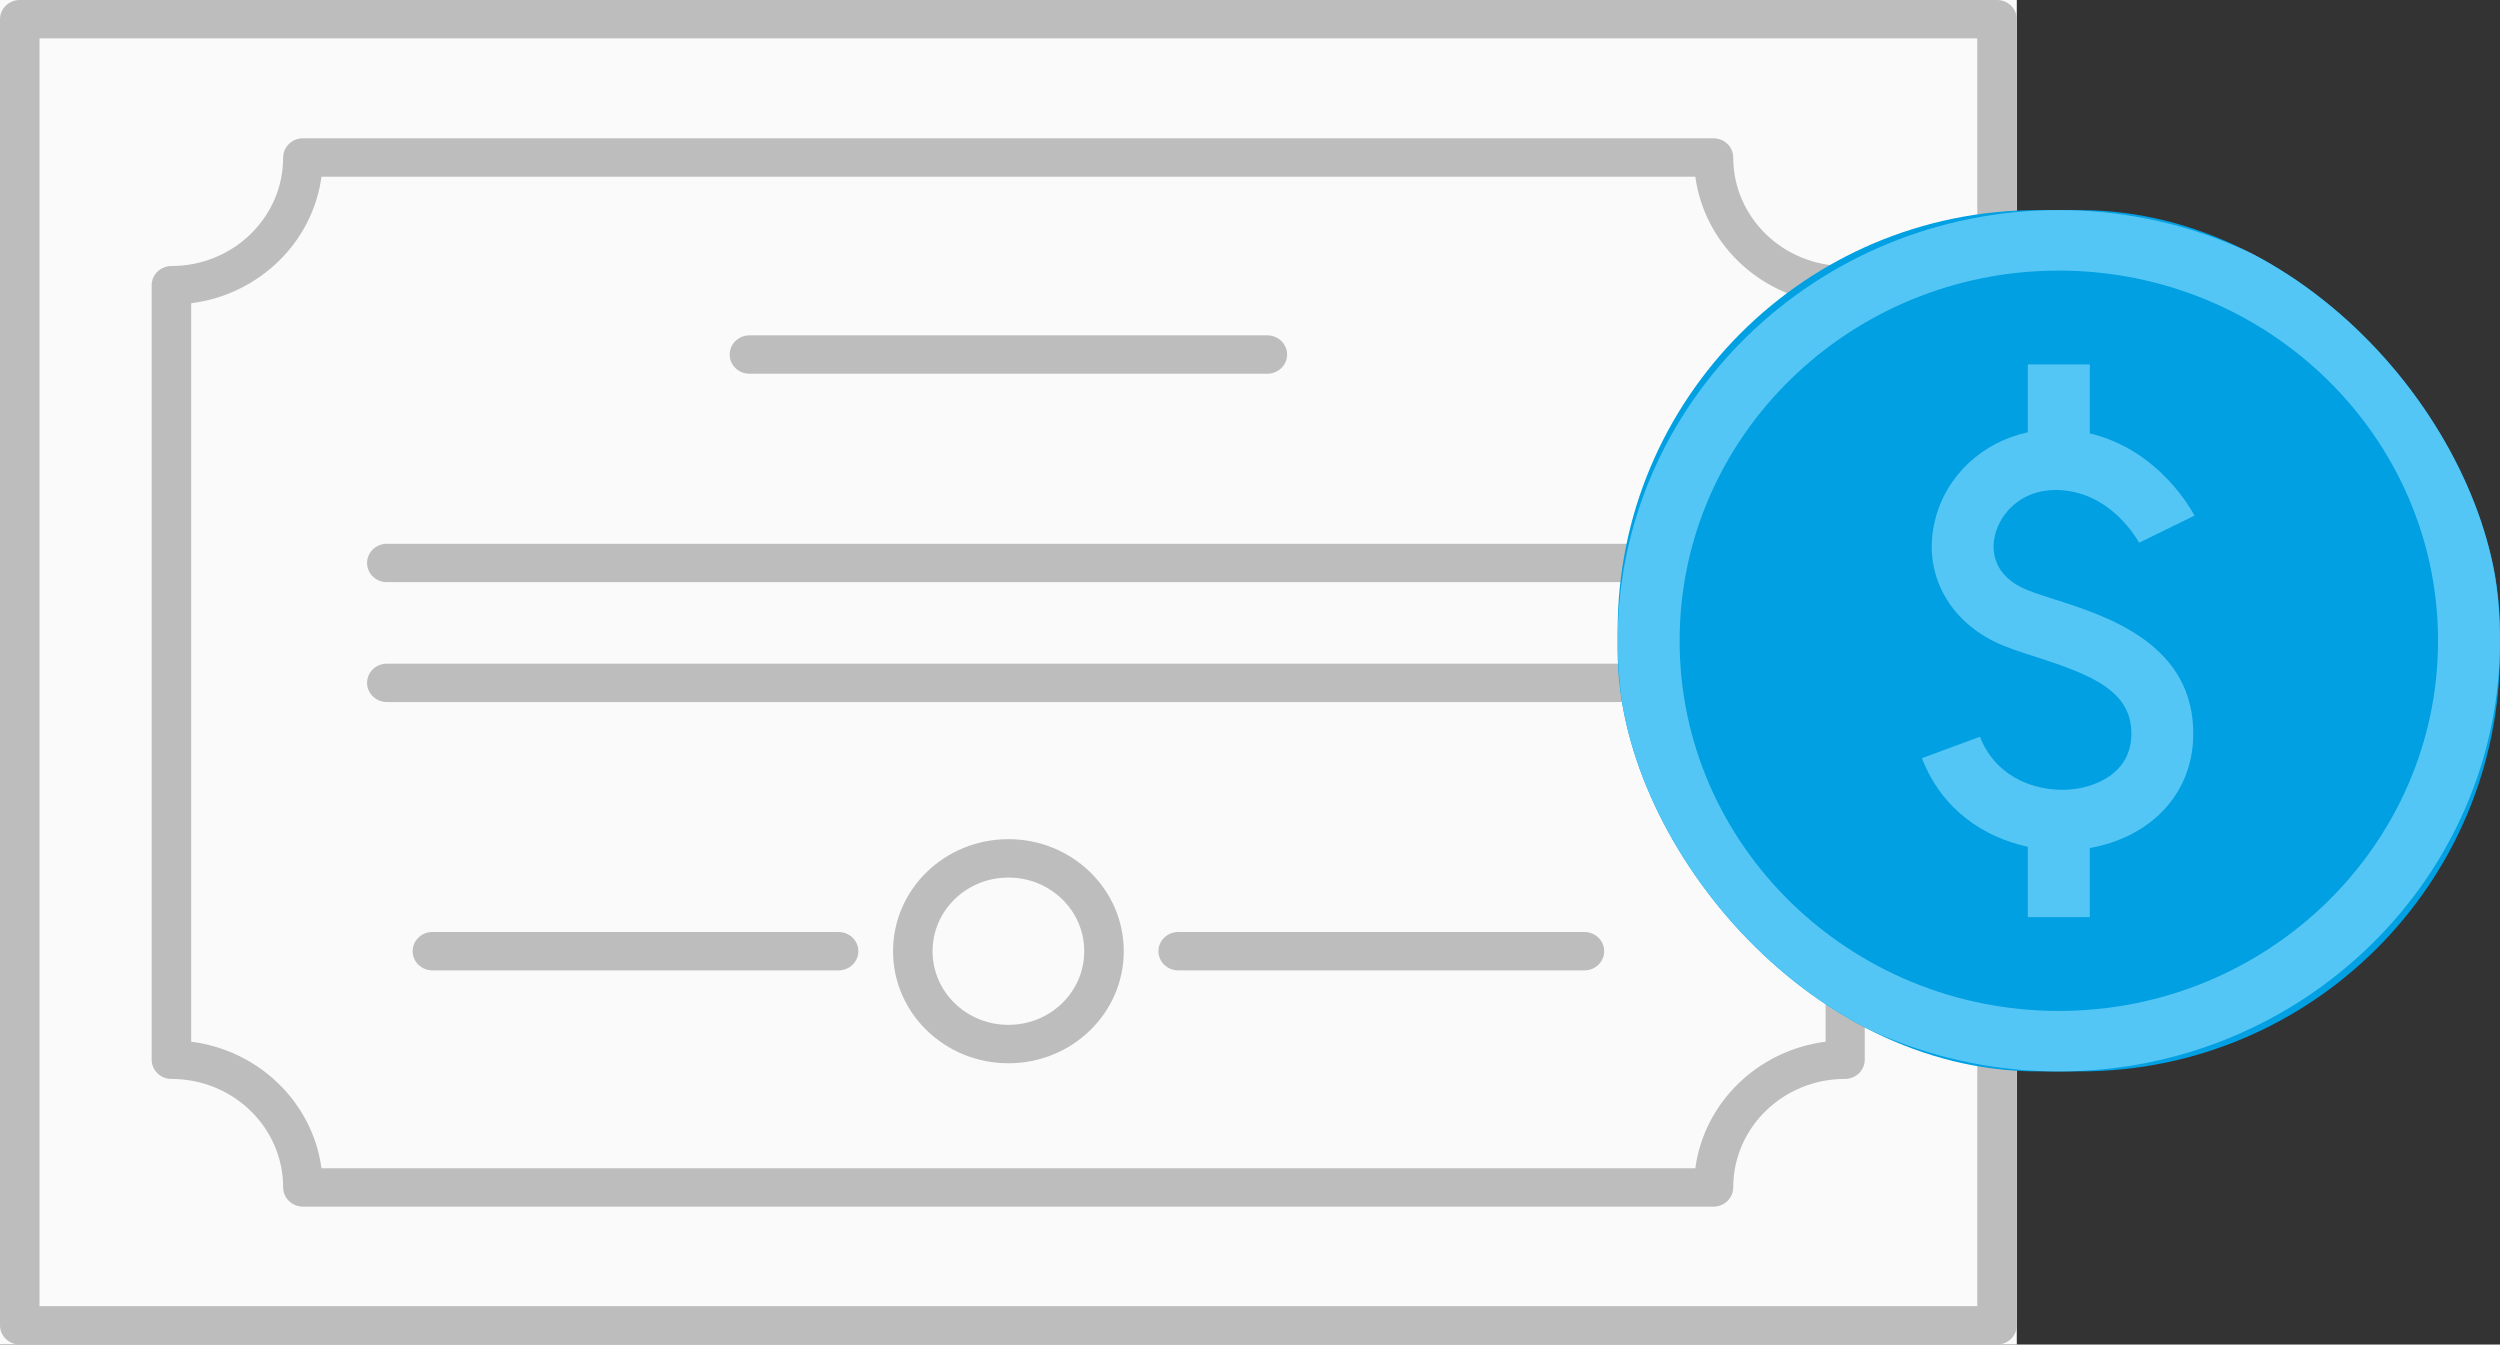
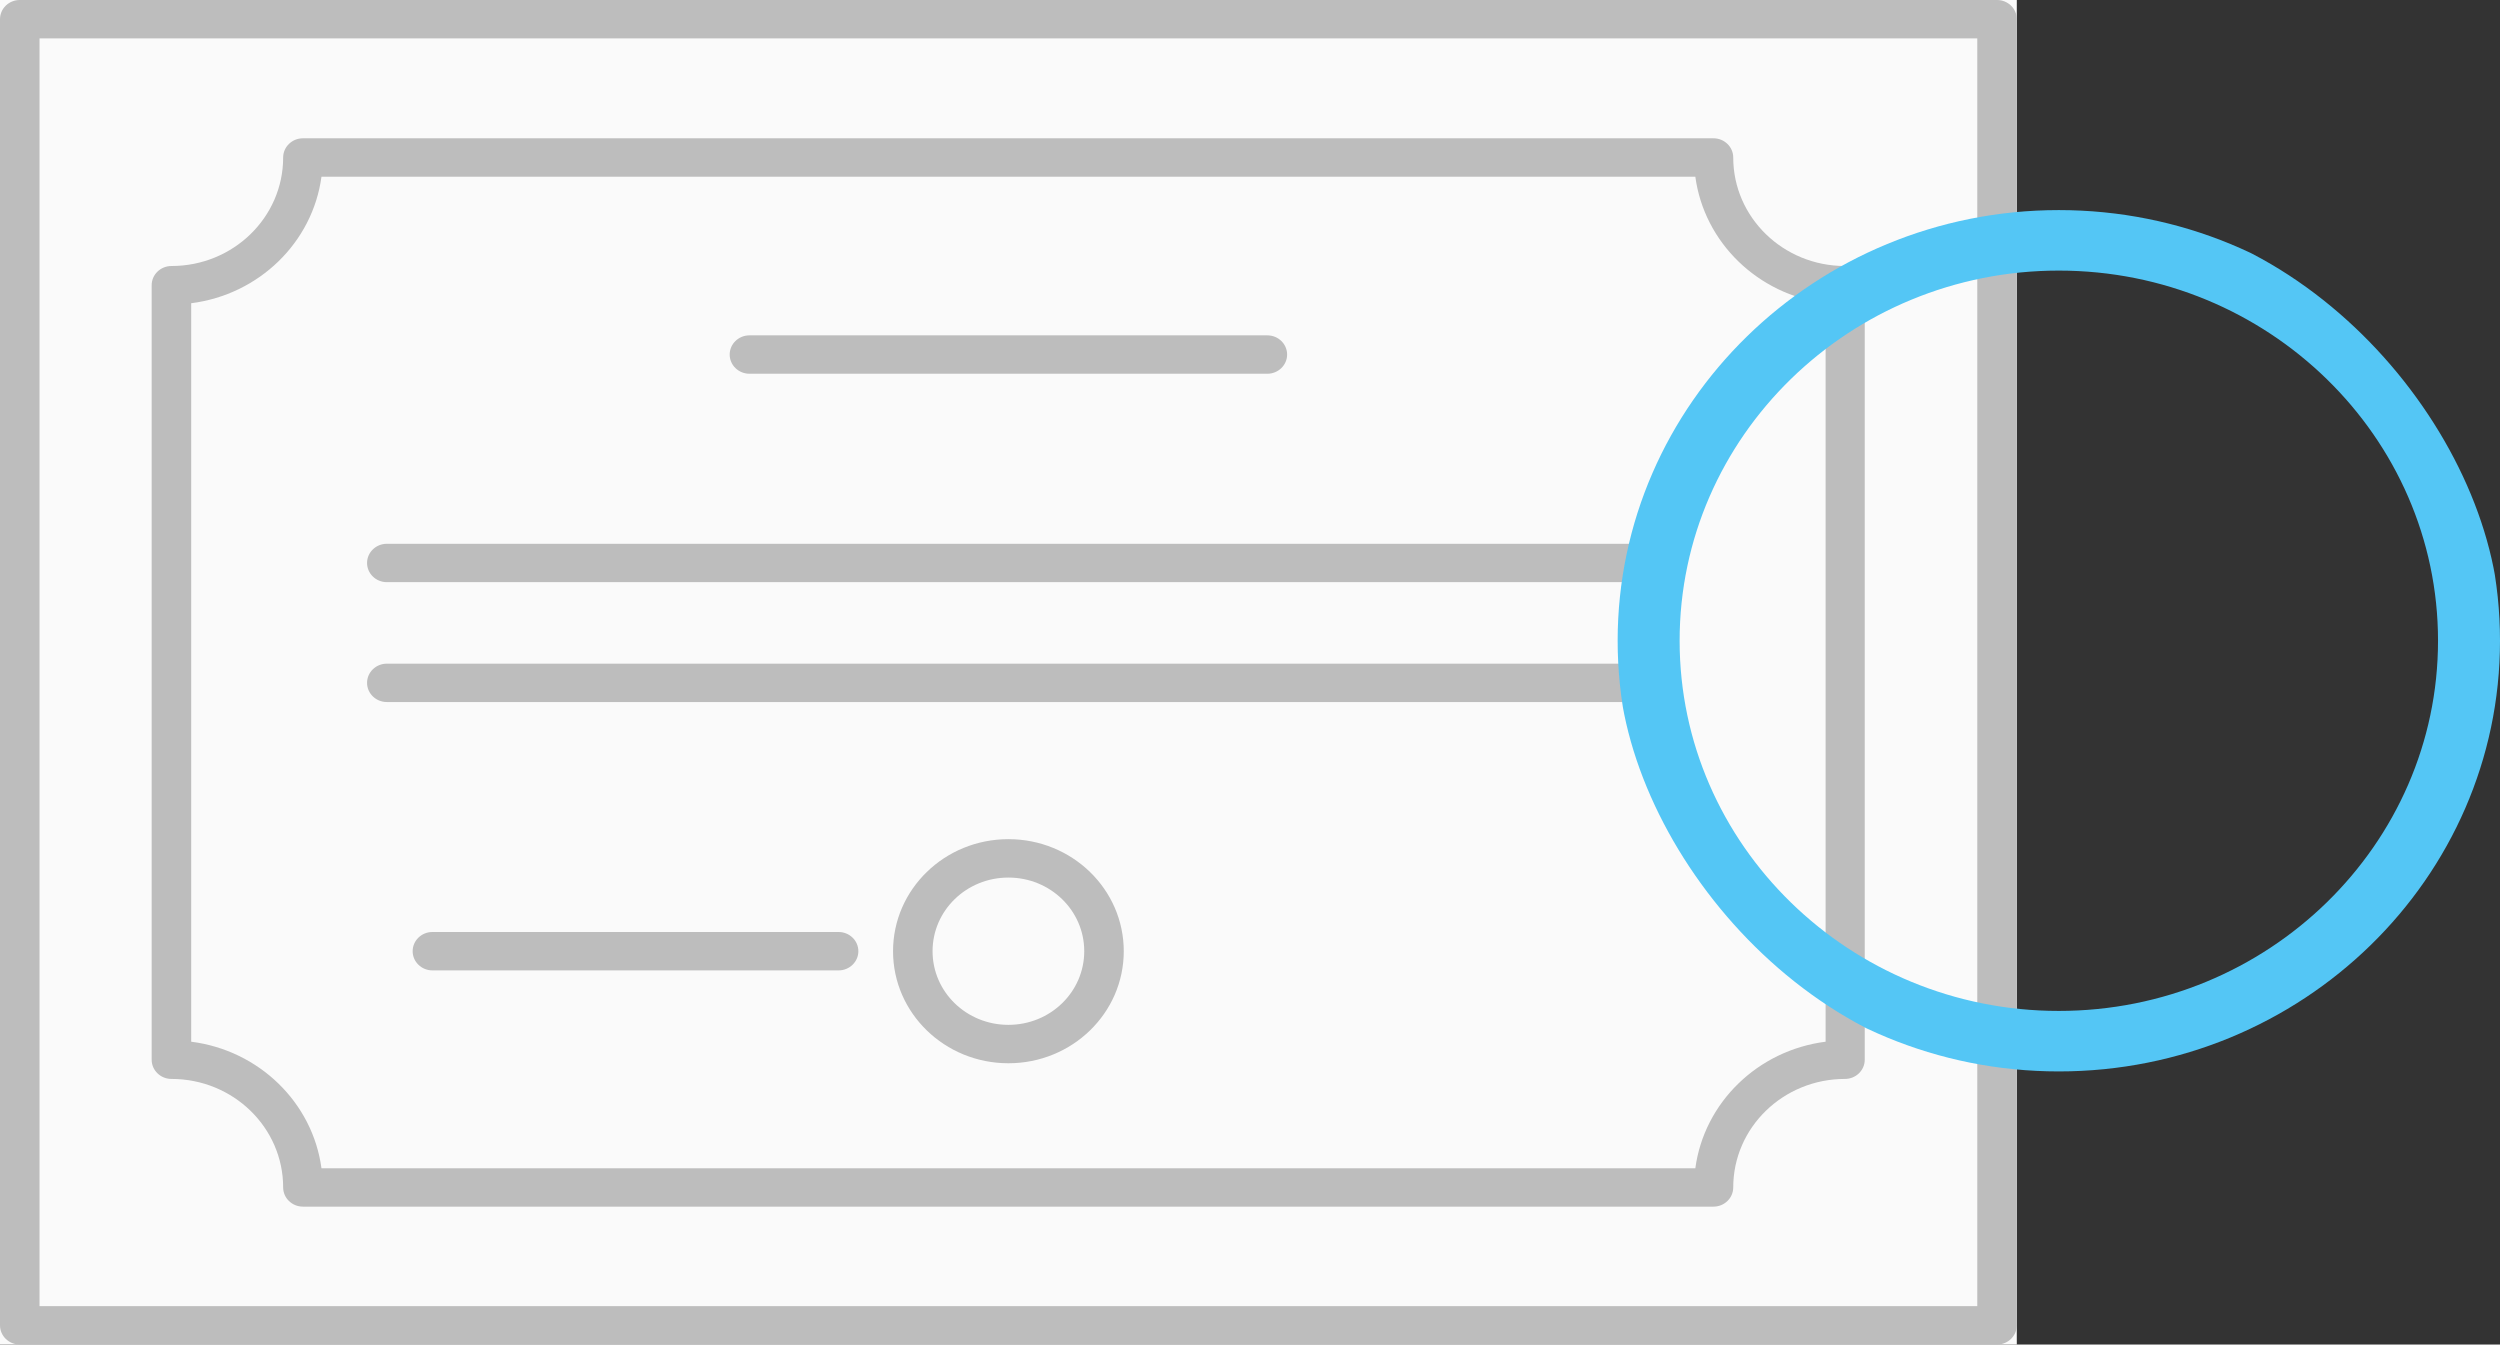
<svg xmlns="http://www.w3.org/2000/svg" width="119" height="64" viewBox="0 0 119 64" fill="none">
  <rect x="0" y="0" width="119" height="64" fill="#333333" stroke="none" />
  <g clip-path="url(#clip0_0_39146)">
    <rect width="96" height="64" fill="#FAFAFA" />
    <path d="M95.059 0H0.941C0.422 0 0 0.41 0 0.914V63.086C0 63.59 0.422 64 0.941 64H95.059C95.578 64 96 63.59 96 63.086V0.914C96 0.41 95.578 0 95.059 0ZM94.118 62.172H1.882V1.828H94.118V62.172Z" fill="#BDBDBD" />
    <path d="M8.16 51.357C11.098 51.357 13.478 53.669 13.478 56.522C13.478 57.026 13.901 57.436 14.419 57.436H81.562C82.08 57.436 82.502 57.026 82.502 56.522C82.502 53.669 84.883 51.357 87.821 51.357C88.339 51.357 88.762 50.947 88.762 50.443V13.576C88.762 13.072 88.339 12.662 87.821 12.662C84.883 12.662 82.502 10.35 82.502 7.497C82.502 6.993 82.08 6.583 81.562 6.583H14.419C13.901 6.583 13.478 6.993 13.478 7.497C13.478 10.35 11.098 12.662 8.16 12.662C7.642 12.662 7.219 13.072 7.219 13.576V50.443C7.219 50.947 7.642 51.357 8.16 51.357ZM9.101 14.434C12.326 14.024 14.88 11.543 15.302 8.411H80.698C81.12 11.543 83.674 14.024 86.899 14.434V49.585C83.674 49.996 81.12 52.476 80.698 55.609H15.302C14.88 52.476 12.326 49.996 9.101 49.585V14.415V14.434Z" fill="#BDBDBD" />
    <path d="M35.674 17.79H60.326C60.845 17.79 61.267 17.38 61.267 16.877C61.267 16.373 60.845 15.963 60.326 15.963H35.674C35.155 15.963 34.733 16.373 34.733 16.877C34.733 17.38 35.155 17.79 35.674 17.79Z" fill="#BDBDBD" />
    <path d="M18.413 27.711H77.587C78.106 27.711 78.528 27.301 78.528 26.797C78.528 26.294 78.106 25.884 77.587 25.884H18.413C17.894 25.884 17.472 26.294 17.472 26.797C17.472 27.301 17.894 27.711 18.413 27.711Z" fill="#BDBDBD" />
    <path d="M18.413 33.417H77.587C78.106 33.417 78.528 33.007 78.528 32.504C78.528 32 78.106 31.59 77.587 31.59H18.413C17.894 31.59 17.472 32 17.472 32.504C17.472 33.007 17.894 33.417 18.413 33.417Z" fill="#BDBDBD" />
    <path d="M39.917 44.363H20.582C20.064 44.363 19.642 44.773 19.642 45.277C19.642 45.781 20.064 46.191 20.582 46.191H39.917C40.435 46.191 40.858 45.781 40.858 45.277C40.858 44.773 40.435 44.363 39.917 44.363Z" fill="#BDBDBD" />
-     <path d="M75.418 44.363H56.083C55.565 44.363 55.142 44.773 55.142 45.277C55.142 45.781 55.565 46.191 56.083 46.191H75.418C75.936 46.191 76.359 45.781 76.359 45.277C76.359 44.773 75.936 44.363 75.418 44.363Z" fill="#BDBDBD" />
    <path d="M48 39.944C44.966 39.944 42.509 42.331 42.509 45.278C42.509 48.224 44.966 50.611 48 50.611C51.034 50.611 53.491 48.224 53.491 45.278C53.491 42.331 51.034 39.944 48 39.944ZM48 48.783C46.003 48.783 44.39 47.217 44.39 45.278C44.39 43.338 46.003 41.772 48 41.772C49.997 41.772 51.61 43.338 51.61 45.278C51.61 47.217 49.997 48.783 48 48.783Z" fill="#BDBDBD" />
  </g>
  <g clip-path="url(#clip1_0_39146)">
-     <rect x="77" y="10" width="42" height="41" rx="20" fill="#00A0E2" />
    <path d="M98 10C86.421 10 77 19.196 77 30.5C77 41.804 86.421 51 98 51C109.58 51 119 41.804 119 30.5C119 19.196 109.58 10 98 10ZM98 48.12C88.05 48.12 79.95 40.22 79.95 30.5C79.95 20.78 88.05 12.88 98 12.88C107.95 12.88 116.05 20.787 116.05 30.5C116.05 40.213 107.95 48.12 98 48.12Z" fill="#54C6F5" />
-     <path d="M97.819 23.32C100.461 23.32 101.762 25.735 101.822 25.833L104.457 24.544C104.383 24.4 102.821 21.422 99.475 20.63V17.344H96.525V20.577C94.359 21.042 92.616 22.645 92.1 24.792C91.523 27.155 92.643 29.413 94.943 30.546C95.486 30.814 96.163 31.03 96.88 31.259C99.589 32.13 101.507 32.902 101.453 35.003C101.399 36.967 99.489 37.438 98.898 37.536C97.222 37.811 95.056 37.157 94.245 35.069L91.483 36.09C92.435 38.551 94.446 39.86 96.525 40.305V43.656H99.475V40.364C102.398 39.847 104.33 37.785 104.397 35.082C104.511 30.677 100.307 29.328 97.792 28.53C97.182 28.333 96.605 28.15 96.257 27.98C94.721 27.227 94.835 25.971 94.963 25.466C95.211 24.439 96.21 23.326 97.812 23.326L97.819 23.32Z" fill="#54C6F5" />
  </g>
  <defs>
    <clipPath id="clip0_0_39146">
      <rect width="96" height="64" fill="white" />
    </clipPath>
    <clipPath id="clip1_0_39146">
      <rect x="77" y="10" width="42" height="41" rx="20" fill="white" />
    </clipPath>
  </defs>
</svg>